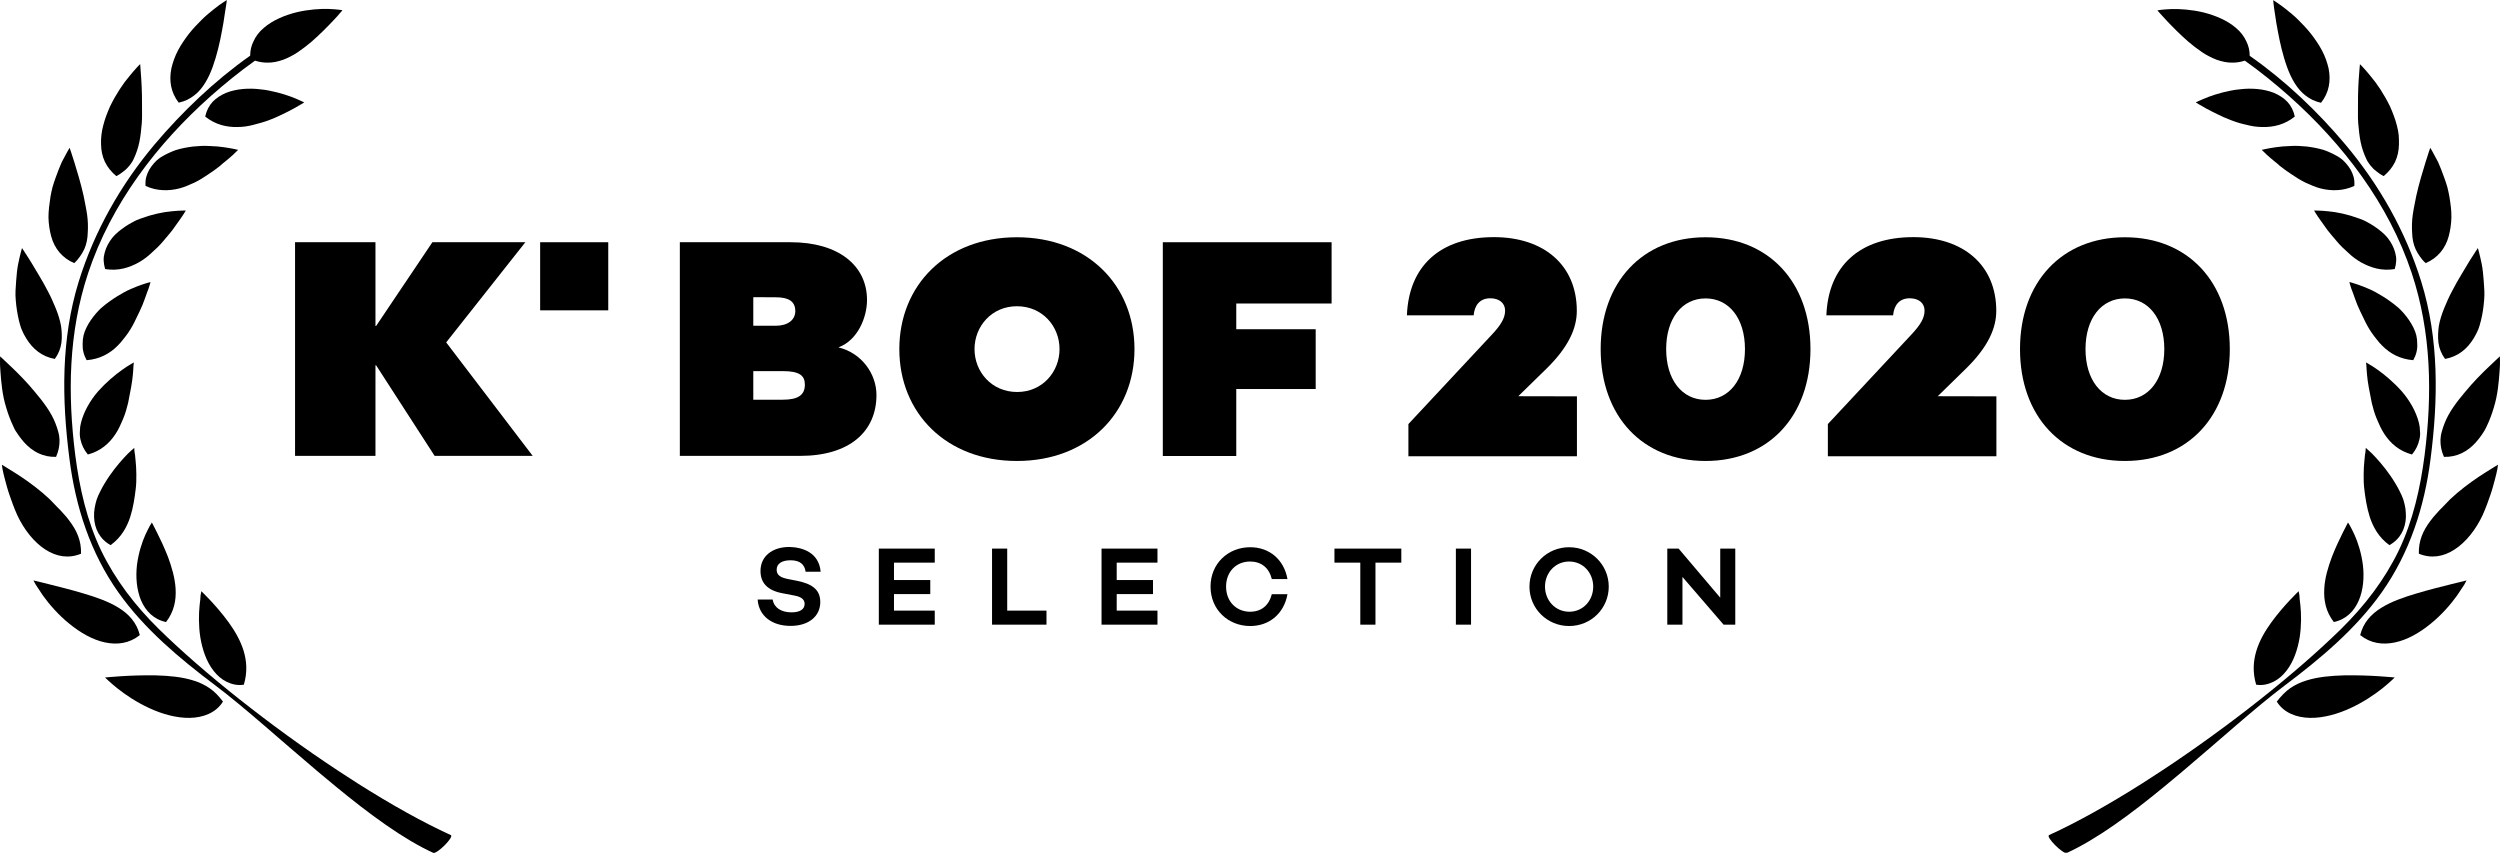
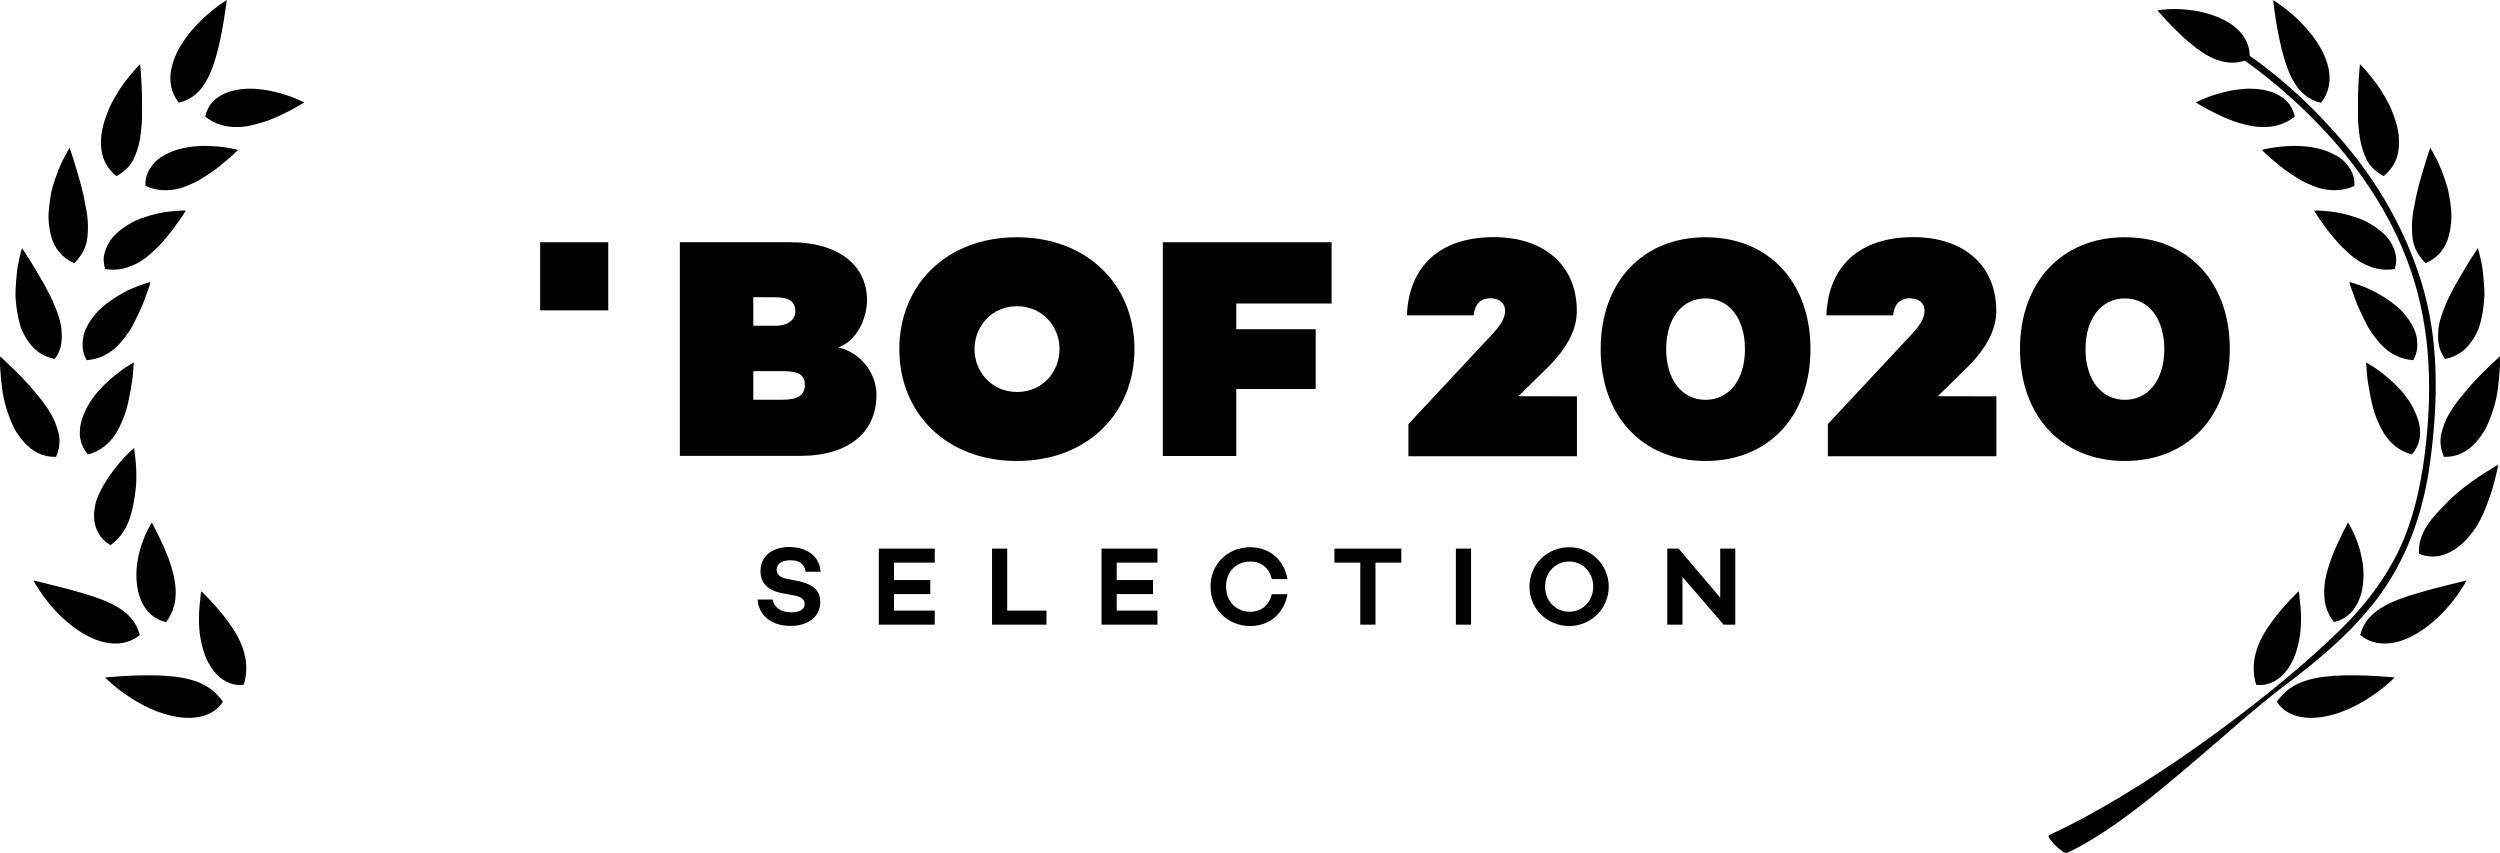
<svg xmlns="http://www.w3.org/2000/svg" id="Layer_1" x="0px" y="0px" viewBox="0 0 2011.5 686.1" style="enable-background:new 0 0 2011.5 686.1;" xml:space="preserve">
  <g>
    <g>
      <path d="M168.6,553.7c-4-2.7-8.2-4.7-12.8-6.1c-9.3-3-20-3.9-30.4-4.2c-10.4-0.2-20.6,0.2-28.3,0.7c-7.6,0.5-12.6,1-12.6,1   s3.8,3.8,10,8.8c6.3,5,15.3,11.1,25.5,15.8c10.1,4.7,21.8,8.1,32.7,7.9c10.9-0.2,21.1-4.1,26.7-13.1   C176,560,172.6,556.4,168.6,553.7z" />
      <path d="M160.6,487.1c-0.7,6.9-0.9,16.3,0.6,25.8c1.6,9.6,4.8,19.4,10.7,26.9c2.9,3.7,6.4,6.8,10.5,8.8c4.1,2,8.8,3.1,13.8,2.3   c3-10.2,2.3-19.1-0.2-27.3s-7.1-16.1-12.2-23.1c-5.1-7-10.5-13.1-14.7-17.6c-4.2-4.5-7.1-7.2-7.1-7.2s-0.3,1.2-0.6,3.2   C161.4,480.7,161,483.6,160.6,487.1z" />
      <path d="M112.5,511c-2.5-10-8.7-16.8-16.9-21.9c-8.1-5.1-18.3-8.6-28.4-11.6c-10-3-20.2-5.5-27.7-7.4c-7.8-2-12.6-3.1-12.6-3.1   s0.7,1.3,1.9,3.5c1.4,2.1,3.3,5.1,5.7,8.6c5,7,12.4,15.6,21.2,22.7c8.8,7.2,18.8,13,28.8,15.1C94.4,519,104.1,517.7,112.5,511z" />
      <path d="M113.5,483.1c3.7,8.6,10.2,15.3,20.1,17.4c6.5-8.4,8.2-17.5,7.7-26.6s-3.2-17.8-6.1-25.7c-3.1-8-6.4-14.8-8.9-19.8   c-1.2-2.4-2.3-4.5-3-5.9c-0.7-1.4-1.1-2.1-1.1-2.1s-0.6,0.9-1.6,2.6c-0.9,1.7-2.2,4.2-3.6,7.2c-2.8,6.2-5.6,14.9-6.8,24.5   C109.1,464.2,109.9,474.5,113.5,483.1z" />
-       <path d="M65.2,445.5c0.3-10.4-3.4-18.6-9.3-26.4c-1.4-2-3.1-3.9-4.8-5.8c-1.7-1.9-3.5-3.9-5.4-5.7c-1.8-1.9-3.8-3.9-5.7-5.9   c-1.9-1.8-3.8-3.4-5.7-5.1c-7.7-6.5-15.9-12.2-22.3-16.2s-10.5-6.5-10.5-6.5s0.1,1.2,0.5,3.4c0.4,2.1,1.1,5.3,2.1,8.9   c1,3.7,2.1,8,3.7,12.5c0.8,2.3,1.6,4.7,2.5,7l0.7,1.8l0.9,2.3c0.6,1.5,1.3,3,1.9,4.5c5.5,11.8,13.6,22,22.6,27.8   C45.5,448,55.4,449.6,65.2,445.5z" />
      <path d="M75.7,416.1c0.3,9.2,4.6,17.8,13.3,22.5c8.6-6.2,13-14.4,15.7-22.4c2.6-8.1,3.7-16.1,4.5-22.9c0.4-2.9,0.6-7.8,0.5-11.7   c0-4.1-0.3-7.8-0.6-10.9c-0.2-3.2-0.6-5.7-0.9-7.5c-0.2-1.8-0.2-2.8-0.2-2.8s-0.9,0.7-2.4,2.1c-1.6,1.3-3.5,3.3-5.9,5.9   c-4.7,5.1-10.6,12.3-15.6,20.7c-1.3,2.1-2.5,4.3-3.6,6.6c-1.1,2-2,4.2-2.8,6.5c-0.7,2.2-1.2,4.6-1.6,6.9   C75.7,411.4,75.6,413.7,75.7,416.1z" />
      <path d="M14.7,349.9c1.5,2.1,3,4.1,4.7,6c6.7,7.4,15.1,12,25.7,11.7c2.1-4.7,2.9-9.2,2.8-13.7c-0.1-2.3-0.4-4.4-1.1-6.7   c-0.5-2.2-1.4-4.4-2.2-6.6c-3.3-8.7-9.8-17.3-16.4-25.1c-6.4-7.8-13.5-15-19-20.2c-5.6-5.3-9.1-8.6-9.1-8.6S0,288,0,290.2   c0,2.2,0,5.5,0.4,9.4c0.6,7.8,1.4,18.2,4.6,28.4c1.5,5.1,3.4,10.2,5.7,15C11.7,345.5,13.1,347.7,14.7,349.9z" />
      <path d="M64.7,353.4c0.9,4.3,2.8,8.5,6,12.3c10.2-2.7,17.4-9,22.3-16.6c1.3-1.9,2.3-3.9,3.3-5.9c0.5-1,1-2.1,1.4-3.1   c0.5-1,0.9-2.1,1.4-3.2c1.8-4.3,3-8.6,4-12.8c1.7-8.5,3.3-16.6,3.8-22.6c0.3-3,0.4-5.5,0.5-7.2c0.2-1.7,0.3-2.7,0.3-2.7   s-1,0.5-2.7,1.6c-1.8,1-4.1,2.5-6.9,4.5c-5.6,4-12.7,9.9-19.2,17.2c-6.3,7.3-11.4,16.1-13.7,25.1c-0.6,2.2-0.9,4.5-0.9,6.7   C64.1,349,64.2,351.3,64.7,353.4z" />
      <path d="M15.2,257.8c0.7,2.6,1.3,5.1,2.3,7.5c1,2.4,2.2,4.7,3.5,6.8c5.2,8.6,12.6,14.8,23.1,16.7c3-4.1,4.7-8.5,5.3-13   c0.3-2.2,0.4-4.5,0.3-6.8s-0.2-4.5-0.6-6.8c-0.8-4.6-2.3-9.3-4.2-14c-1-2.3-2-4.7-3-7c-1.1-2.3-2.1-4.6-3.4-6.9   c-4.7-9.2-10.3-17.8-14-24.2c-4-6.4-6.8-10.5-6.8-10.5s-1.5,5-3.1,12.9c-0.8,3.8-1.2,8.5-1.6,13.5c-0.2,2.5-0.3,5.1-0.5,7.7   c-0.1,2.6-0.1,5.4,0.2,8.1C13.1,247,14,252.5,15.2,257.8z" />
      <path d="M69.7,289.8c10.6-0.8,18.8-5.4,25-11.7c1.6-1.5,3-3.2,4.3-4.9c1.4-1.7,2.8-3.5,4.1-5.4c2.5-3.6,4.6-7.5,6.4-11.4   c1.8-3.7,3.7-7.5,5.1-10.9c0.7-1.7,1.3-3.4,1.9-5c0.6-1.6,1.1-3.2,1.6-4.5c2.2-5.4,3-9.1,3-9.1s-4.4,1.1-10.7,3.5   c-1.6,0.6-3.3,1.4-5.1,2.1c-1.9,0.8-3.7,1.7-5.5,2.7c-3.7,2.1-7.7,4.4-11.6,7.3c-2,1.4-3.9,2.9-5.8,4.5c-1,0.8-1.8,1.6-2.7,2.5   c-0.9,0.9-1.6,1.7-2.4,2.6c-3.1,3.6-5.8,7.5-7.8,11.6c-1,2.1-1.8,4.1-2.3,6.3s-0.7,4.4-0.7,6.6C66.3,281.1,67.3,285.5,69.7,289.8z   " />
      <path d="M39,174.7c0.1,5.5,0.9,10.7,2.2,15.5c2.6,9.6,8.8,17.4,18.5,21.5c1.9-1.7,3.4-3.5,4.7-5.4c1.3-1.9,2.5-3.8,3.4-5.8   c1.8-4,2.7-8.6,2.8-13.2c0.3-4.6,0.2-9.5-0.5-14.5c-0.7-5-1.9-10.2-2.8-15.1c-1.1-5-2.4-9.9-3.7-14.5c-1.4-4.6-2.6-8.8-3.7-12.4   c-2.2-7.2-3.9-11.9-3.9-11.9s-2.7,4.5-6.3,11.5c-1.6,3.7-3.3,7.9-5,12.7c-0.8,2.4-1.7,4.8-2.4,7.3c-0.7,2.6-1.2,5.3-1.7,7.9   C39.8,163.8,39,169.4,39,174.7z" />
      <path d="M111.7,211.1c3.8-2.2,7.3-4.8,10.4-7.8c3.3-2.9,6.4-5.9,9-9c1.4-1.6,2.5-3.1,3.9-4.6c1.3-1.5,2.5-3,3.6-4.4   c2.2-3,4-5.7,5.7-8c3.4-4.7,5.2-7.9,5.2-7.9s-4.5-0.1-11.3,0.6c-6.9,0.6-15.6,2.4-24.6,5.7c-2.2,0.8-4.6,1.7-6.6,2.9   c-2.1,1.1-4.2,2.3-6.1,3.6c-3.9,2.7-7.7,5.6-10.6,9.2c-2.8,3.6-4.9,7.5-6,11.6c-0.6,2.1-1,4.3-0.9,6.6c0.1,2.3,0.5,4.6,1.2,6.9   C95.3,218.2,103.9,215.4,111.7,211.1z" />
      <path d="M81.3,116.1c0.1,5,1,9.6,3.1,14.1c2.1,4.3,5.2,8.2,9.2,11.5c2.2-1.1,4.2-2.5,5.9-3.9c1.9-1.4,3.4-3,4.8-4.7   c1.4-1.8,2.6-3.6,3.5-5.7c1-2,1.7-4.2,2.5-6.3c1.5-4.4,2.4-9.1,3-14.2c0.6-5.1,1.1-10.1,1-15.1c0.1-10.3-0.1-20.1-0.6-27.6   c-0.5-7.6-0.9-12.6-0.9-12.6s-1,0.8-2.5,2.5c-1.5,1.7-3.7,4-6.1,7.1c-5.1,5.9-10.9,14.7-15.6,24.3c-2.2,5-4.2,10.1-5.5,15.3   c-0.7,2.5-1.2,5.2-1.5,7.8C81.3,111.1,81.2,113.6,81.3,116.1z" />
      <path d="M189.7,122.4c1.2-1.1,1.9-1.8,1.9-1.8s-1.1-0.3-3-0.7c-2-0.4-4.7-0.9-8.1-1.4c-3.4-0.5-7.3-0.9-11.6-1   c-2.1-0.1-4.4-0.2-6.7-0.1c-2.3,0.1-4.5,0.3-6.9,0.5c-4.7,0.6-9.6,1.5-14,2.9c-4.4,1.6-8.6,3.6-12.5,6.1c-1.9,1.3-3.5,2.8-4.9,4.4   c-1.4,1.6-2.7,3.4-3.8,5.2c-1,1.8-1.9,3.9-2.5,6.1c-0.5,2.2-0.7,4.5-0.5,7c4.8,2.2,9.5,3.2,14,3.4c4.4,0.2,9.1-0.3,13.2-1.4   c2.1-0.5,4.2-1.3,6.2-2.1c1-0.4,2-0.9,3-1.3c1-0.4,2-0.9,3-1.3c3.9-1.9,7.5-4.2,10.9-6.5c3.4-2.2,6.7-4.6,9.6-6.9   c0.7-0.6,1.3-1.2,2-1.8c0.7-0.6,1.3-1.1,2-1.6c1.3-1.1,2.5-2.1,3.6-3C186.9,125.3,188.5,123.6,189.7,122.4z" />
      <path d="M143.8,82.6c5-1.1,9-3.1,12.4-5.8c3.5-2.6,6.3-6,8.8-10c4.9-7.8,8-17.7,10.5-27.5c0.6-2.4,1.2-5,1.7-7.4   c0.5-2.3,1-4.7,1.4-7.1c0.9-4.6,1.6-8.9,2.1-12.6C182,4.9,182.5,0,182.5,0s-1,0.7-2.9,1.9s-4.4,3-7.4,5.4c-3,2.4-6.5,5.2-9.9,8.6   s-7,7.1-10.3,11.3c-3.2,4.2-6.3,8.6-8.8,13.4s-4.2,9.6-5.3,14.4C135.9,64.8,137.4,74.4,143.8,82.6z" />
      <path d="M216.4,96.7c3.9-1.5,7.7-3.1,11-4.8c3.3-1.6,6.4-3.1,9-4.6c2.5-1.5,4.6-2.6,6.1-3.5c1.5-0.9,2.3-1.4,2.3-1.4   s-4-2-10.4-4.5c-3.2-1.2-7-2.4-11.2-3.5c-4.2-1-8.8-2.1-13.5-2.5c-9.4-1.2-19.4-0.5-27.8,2.8c-4.2,1.8-7.8,4.1-10.8,7.2   c-2.9,3.1-5,7.2-6,11.9c8.3,6.6,17.3,8.6,26,8.4c4.5,0,8.9-0.7,13-1.8S212.5,98.2,216.4,96.7z" />
-       <path d="M362.7,671.9c-22.8-10.4-48.6-24.9-75.1-41.7l-15.9-10.3c-53.6-35.4-107.9-78.4-144-113.9c-18.9-18.6-34.9-39.4-46.4-63.2   c-11.4-23.9-17.3-50.2-20.7-76.3c-6.3-49.5-5.5-99,10.3-146.7c18.5-55.7,55.3-103.9,98.8-142.6c11.2-9.9,23.1-19.6,35.5-28.4   c3.4,1.1,6.6,1.6,9.9,1.6c4.4,0.1,8.6-0.9,12.7-2.3c2-0.8,4-1.6,6-2.7c2-1,3.9-2.1,5.8-3.4c3.8-2.6,7.4-5.3,10.9-8.3   c6.9-6,13.2-12.4,17.7-17.2c2.3-2.4,4.1-4.4,5.4-6c0.6-0.7,1.1-1.2,1.5-1.7c0.3-0.4,0.4-0.5,0.4-0.5s-0.2,0-0.7-0.2   c-0.5-0.1-1.3-0.2-2.2-0.3c-2-0.2-4.8-0.5-8.2-0.6c-6.9-0.2-16.3,0.4-25.9,2.7c-9.5,2.4-19.2,6.4-26.3,12.6   c-3.6,3-6.5,6.8-8.3,10.9c-1.7,3.4-2.6,7.3-2.6,11.4c-28.7,20.2-54.8,45.3-76.9,71.4c-27.3,32.5-48.4,69.7-61,110.2   c-14.4,46.5-13.7,95.1-7.5,142.9c4.9,38.5,16.8,75.5,39.4,107.4c20.8,29.4,49.4,53.3,78,74.8c23.4,17.6,52.4,44,82.3,69.2   l14.3,11.9c27.2,22.4,54.6,42.6,78.7,53.6C351.4,687.5,365.7,673.3,362.7,671.9z" />
    </g>
    <g>
      <path d="M1842.7,553.7c4-2.7,8.2-4.7,12.8-6.1c9.3-3,20-3.9,30.4-4.2c10.4-0.2,20.6,0.2,28.3,0.7c7.6,0.5,12.6,1,12.6,1   s-3.8,3.8-10,8.8c-6.3,5-15.3,11.1-25.5,15.8c-10.1,4.7-21.8,8.1-32.7,7.9c-10.9-0.2-21.1-4.1-26.7-13.1   C1835.4,560,1838.9,556.4,1842.7,553.7z" />
      <path d="M1850.9,487.1c0.7,6.9,0.9,16.3-0.6,25.8c-1.6,9.6-4.8,19.4-10.7,26.9c-2.9,3.7-6.4,6.8-10.5,8.8c-4.1,2-8.8,3.1-13.8,2.3   c-3-10.2-2.3-19.1,0.2-27.3c2.5-8.3,7.1-16.1,12.2-23.1c5.1-7,10.5-13.1,14.7-17.6c4.2-4.5,7.1-7.2,7.1-7.2s0.3,1.2,0.6,3.2   C1850.1,480.7,1850.5,483.6,1850.9,487.1z" />
      <path d="M1899,511c2.5-10,8.7-16.8,16.9-21.9c8.1-5.1,18.3-8.6,28.4-11.6c10-3,20.2-5.5,27.7-7.4c7.8-2,12.6-3.1,12.6-3.1   s-0.7,1.3-1.9,3.5c-1.4,2.1-3.3,5.1-5.7,8.6c-5,7-12.4,15.6-21.2,22.7c-8.8,7.2-18.8,13-28.8,15.1C1917,519,1907.4,517.7,1899,511   z" />
      <path d="M1897.9,483.1c-3.7,8.6-10.2,15.3-20.1,17.4c-6.5-8.4-8.2-17.5-7.7-26.6c0.4-9,3.2-17.8,6.1-25.7c3.1-8,6.4-14.8,8.9-19.8   c1.2-2.4,2.3-4.5,3-5.9c0.7-1.4,1.1-2.1,1.1-2.1s0.6,0.9,1.6,2.6c0.9,1.7,2.2,4.2,3.6,7.2c2.8,6.2,5.6,14.9,6.8,24.5   C1902.3,464.2,1901.6,474.5,1897.9,483.1z" />
      <path d="M1946.2,445.5c-0.3-10.4,3.4-18.6,9.3-26.4c1.4-2,3.1-3.9,4.8-5.8s3.5-3.9,5.4-5.7c1.8-1.9,3.8-3.9,5.7-5.9   c1.9-1.8,3.8-3.4,5.7-5.1c7.7-6.5,15.9-12.2,22.3-16.2c6.4-4.1,10.5-6.5,10.5-6.5s-0.1,1.2-0.5,3.4c-0.4,2.1-1.1,5.3-2.1,8.9   c-1,3.7-2.1,8-3.7,12.5c-0.8,2.3-1.6,4.7-2.5,7l-0.7,1.8l-0.9,2.3c-0.6,1.5-1.3,3-1.9,4.5c-5.5,11.8-13.6,22-22.6,27.8   C1966,448,1956.1,449.6,1946.2,445.5z" />
-       <path d="M1935.8,416.1c-0.3,9.2-4.6,17.8-13.3,22.5c-8.6-6.2-13-14.4-15.7-22.4c-2.6-8.1-3.7-16.1-4.5-22.9   c-0.4-2.9-0.6-7.8-0.5-11.7c0-4.1,0.3-7.8,0.6-10.9c0.2-3.2,0.6-5.7,0.9-7.5c0.2-1.8,0.2-2.8,0.2-2.8s0.9,0.7,2.4,2.1   c1.6,1.3,3.5,3.3,5.9,5.9c4.7,5.1,10.6,12.3,15.6,20.7c1.3,2.1,2.5,4.3,3.6,6.6c1.1,2,2,4.2,2.8,6.5c0.7,2.2,1.2,4.6,1.6,6.9   C1935.7,411.4,1935.8,413.7,1935.8,416.1z" />
      <path d="M1996.8,349.9c-1.5,2.1-3,4.1-4.7,6c-6.7,7.4-15.1,12-25.7,11.7c-2.1-4.7-2.9-9.2-2.8-13.7c0.1-2.3,0.4-4.4,1.1-6.7   c0.5-2.2,1.4-4.4,2.2-6.6c3.3-8.7,9.8-17.3,16.4-25.1c6.4-7.8,13.5-15,19-20.2c5.6-5.2,9.1-8.6,9.1-8.6s0.1,1.3,0.1,3.5   s0,5.5-0.4,9.4c-0.6,7.8-1.4,18.2-4.6,28.4c-1.5,5.1-3.4,10.2-5.7,15C1999.7,345.5,1998.3,347.7,1996.8,349.9z" />
      <path d="M1946.7,353.4c-0.9,4.3-2.8,8.5-6,12.3c-10.2-2.7-17.4-9-22.3-16.6c-1.3-1.9-2.3-3.9-3.3-5.9c-0.5-1-1-2.1-1.4-3.1   c-0.5-1-0.9-2.1-1.4-3.2c-1.8-4.3-3-8.6-4-12.8c-1.7-8.5-3.3-16.6-3.8-22.6c-0.3-3-0.4-5.5-0.5-7.2c-0.2-1.7-0.3-2.7-0.3-2.7   s1,0.5,2.7,1.6c1.8,1,4.1,2.5,6.9,4.5c5.6,4,12.7,9.9,19.2,17.2c6.3,7.3,11.4,16.1,13.7,25.1c0.6,2.2,0.9,4.5,0.9,6.7   C1947.4,349,1947.2,351.3,1946.7,353.4z" />
      <path d="M1996.2,257.8c-0.7,2.6-1.3,5.1-2.3,7.5s-2.2,4.7-3.5,6.8c-5.2,8.6-12.6,14.8-23.1,16.7c-3-4.1-4.7-8.5-5.3-13   c-0.3-2.2-0.4-4.5-0.3-6.8c0.1-2.3,0.2-4.5,0.6-6.8c0.8-4.6,2.3-9.3,4.2-14c1-2.3,2-4.7,3-7c1.1-2.3,2.1-4.6,3.4-6.9   c4.7-9.2,10.3-17.8,14-24.2c4-6.4,6.8-10.5,6.8-10.5s1.5,5,3.1,12.9c0.8,3.8,1.2,8.5,1.6,13.5c0.2,2.5,0.3,5.1,0.5,7.7   c0.1,2.6,0.1,5.4-0.2,8.1C1998.3,247.1,1997.5,252.5,1996.2,257.8z" />
      <path d="M1941.7,289.8c-10.6-0.8-18.8-5.4-25-11.7c-1.6-1.5-3-3.2-4.3-4.9c-1.4-1.7-2.8-3.5-4.1-5.4c-2.5-3.6-4.6-7.5-6.4-11.4   c-1.8-3.7-3.7-7.5-5.1-10.9c-0.7-1.7-1.3-3.4-1.9-5c-0.6-1.6-1.1-3.2-1.6-4.5c-2.2-5.4-3-9.1-3-9.1s4.4,1.1,10.7,3.5   c1.6,0.6,3.3,1.4,5.1,2.1c1.9,0.8,3.7,1.7,5.5,2.7c3.7,2.1,7.7,4.4,11.6,7.3c2,1.4,3.9,2.9,5.8,4.5c1,0.8,1.8,1.6,2.7,2.5   c0.9,0.9,1.6,1.7,2.4,2.6c3.1,3.6,5.8,7.5,7.8,11.6c1,2.1,1.8,4.1,2.3,6.3s0.7,4.4,0.7,6.6   C1945.2,281.1,1944.1,285.5,1941.7,289.8z" />
      <path d="M1972.4,174.7c-0.1,5.5-0.9,10.7-2.2,15.5c-2.6,9.6-8.8,17.4-18.5,21.5c-1.9-1.7-3.4-3.5-4.7-5.4   c-1.3-1.9-2.5-3.8-3.4-5.8c-1.8-4-2.7-8.6-2.8-13.2c-0.3-4.6-0.2-9.5,0.5-14.5c0.7-5,1.9-10.2,2.8-15.1c1.1-5,2.4-9.9,3.7-14.5   c1.4-4.6,2.6-8.8,3.7-12.4c2.2-7.2,3.9-11.9,3.9-11.9s2.7,4.5,6.3,11.5c1.6,3.7,3.3,7.9,5,12.7c0.8,2.4,1.7,4.8,2.4,7.3   c0.7,2.6,1.2,5.3,1.7,7.9C1971.7,163.8,1972.5,169.4,1972.4,174.7z" />
-       <path d="M1899.7,211.1c-3.8-2.2-7.3-4.8-10.4-7.8c-3.3-2.9-6.4-5.9-9-9c-1.4-1.6-2.5-3.1-3.9-4.6c-1.3-1.5-2.5-3-3.6-4.4   c-2.2-3-4-5.7-5.7-8c-3.4-4.7-5.2-7.9-5.2-7.9s4.5-0.1,11.3,0.6c6.9,0.6,15.6,2.4,24.6,5.7c2.2,0.8,4.6,1.7,6.6,2.9   c2.1,1.1,4.2,2.3,6.1,3.6c3.9,2.7,7.7,5.6,10.6,9.2c2.8,3.6,4.9,7.5,6,11.6c0.6,2.1,1,4.3,0.9,6.6c-0.1,2.3-0.5,4.6-1.2,6.9   C1916.1,218.2,1907.6,215.4,1899.7,211.1z" />
+       <path d="M1899.7,211.1c-3.8-2.2-7.3-4.8-10.4-7.8c-3.3-2.9-6.4-5.9-9-9c-1.4-1.6-2.5-3.1-3.9-4.6c-1.3-1.5-2.5-3-3.6-4.4   c-2.2-3-4-5.7-5.7-8c-3.4-4.7-5.2-7.9-5.2-7.9s4.5-0.1,11.3,0.6c6.9,0.6,15.6,2.4,24.6,5.7c2.2,0.8,4.6,1.7,6.6,2.9   c2.1,1.1,4.2,2.3,6.1,3.6c3.9,2.7,7.7,5.6,10.6,9.2c2.8,3.6,4.9,7.5,6,11.6c0.6,2.1,1,4.3,0.9,6.6c-0.1,2.3-0.5,4.6-1.2,6.9   C1916.1,218.2,1907.6,215.4,1899.7,211.1" />
      <path d="M1930.2,116.1c-0.1,5-1,9.6-3.1,14.1c-2.1,4.3-5.2,8.2-9.2,11.5c-2.2-1.1-4.2-2.5-5.9-3.9c-1.9-1.4-3.4-3-4.8-4.7   c-1.4-1.8-2.6-3.6-3.5-5.7c-1-2-1.7-4.2-2.5-6.3c-1.5-4.4-2.4-9.1-3-14.2c-0.6-5.1-1.1-10.1-1-15.1c-0.1-10.3,0.1-20.1,0.6-27.6   c0.5-7.6,1-12.5,1-12.5s1,0.8,2.5,2.5c1.5,1.7,3.7,4,6.1,7.1c5.1,5.9,10.9,14.7,15.6,24.3c2.2,5,4.2,10.1,5.5,15.3   c0.7,2.5,1.2,5.2,1.5,7.8C1930.1,111.1,1930.3,113.6,1930.2,116.1z" />
      <path d="M1821.7,122.4c-1.2-1.1-1.9-1.8-1.9-1.8s1.1-0.3,3-0.7s4.7-0.9,8.1-1.4c3.4-0.5,7.3-0.9,11.6-1c2.1-0.1,4.4-0.2,6.7-0.1   c2.3,0.1,4.5,0.3,6.9,0.5c4.7,0.6,9.6,1.5,14,2.9c4.4,1.6,8.6,3.6,12.5,6.1c1.9,1.3,3.5,2.8,4.9,4.4c1.4,1.6,2.7,3.4,3.8,5.2   c1,1.8,1.9,3.9,2.5,6.1c0.5,2.2,0.7,4.5,0.5,7c-4.8,2.2-9.5,3.2-14,3.4c-4.4,0.2-9.1-0.3-13.2-1.4c-2.1-0.5-4.2-1.3-6.2-2.1   c-1-0.4-2-0.9-3-1.3c-1-0.4-2-0.9-3-1.3c-3.9-1.9-7.5-4.2-10.9-6.5c-3.4-2.2-6.7-4.6-9.6-6.9c-0.7-0.6-1.3-1.2-2-1.8   c-0.7-0.6-1.3-1.1-2-1.6c-1.3-1.1-2.5-2.1-3.6-3C1824.6,125.3,1822.9,123.6,1821.7,122.4z" />
      <path d="M1867.5,82.7c-5-1.1-9-3.1-12.4-5.8c-3.5-2.6-6.3-6-8.8-10c-4.9-7.8-8-17.7-10.5-27.5c-0.6-2.4-1.2-5-1.7-7.4   c-0.5-2.3-1-4.7-1.4-7.1c-0.9-4.6-1.6-8.9-2.1-12.6c-1.2-7.3-1.6-12.2-1.6-12.2s1,0.7,2.9,1.9c1.8,1.2,4.4,3,7.4,5.4   s6.5,5.2,9.9,8.6c3.5,3.5,7,7.1,10.3,11.3c3.2,4.2,6.3,8.6,8.8,13.4c2.5,4.7,4.2,9.6,5.3,14.4   C1875.5,64.8,1874.1,74.4,1867.5,82.7z" />
      <path d="M1795.1,96.7c-3.9-1.5-7.7-3.1-11-4.8s-6.4-3.1-9-4.6c-2.5-1.5-4.6-2.6-6.1-3.5s-2.3-1.4-2.3-1.4s4-2,10.4-4.5   c3.2-1.2,7-2.4,11.2-3.5c4.2-1,8.8-2.1,13.5-2.5c9.4-1.2,19.4-0.5,27.8,2.8c4.2,1.8,7.8,4.1,10.8,7.2c2.9,3.1,5,7.2,6,11.9   c-8.3,6.6-17.3,8.6-26,8.4c-4.5,0-8.9-0.7-13-1.8C1803.1,99.5,1798.9,98.2,1795.1,96.7z" />
      <path d="M1648.7,671.9c22.8-10.4,48.6-24.9,75.1-41.7l15.9-10.3c53.6-35.4,107.9-78.4,144-113.9c18.9-18.6,34.9-39.4,46.4-63.2   c11.4-23.9,17.3-50.2,20.7-76.3c6.3-49.5,5.5-99-10.3-146.7c-18.5-55.7-55.3-103.9-98.8-142.6c-11.2-9.9-23.1-19.6-35.5-28.4   c-3.4,1.1-6.6,1.6-9.9,1.6c-4.4,0.1-8.6-0.9-12.7-2.3c-2-0.8-4-1.6-6-2.7c-2-1-3.9-2.1-5.8-3.4c-3.8-2.6-7.4-5.3-10.9-8.3   c-6.9-6-13.2-12.4-17.7-17.2c-2.3-2.4-4.1-4.4-5.4-5.9c-0.6-0.7-1.1-1.2-1.5-1.7c-0.3-0.4-0.4-0.5-0.4-0.5s0.2,0,0.7-0.2   c0.5-0.1,1.3-0.2,2.2-0.3c2-0.2,4.8-0.5,8.2-0.6c6.9-0.2,16.3,0.4,25.9,2.7c9.5,2.4,19.2,6.4,26.3,12.6c3.6,3,6.5,6.8,8.3,10.9   c1.7,3.4,2.6,7.3,2.6,11.4c28.8,20.1,55,45.2,77,71.4c27.3,32.5,48.4,69.7,61,110.2c14.4,46.5,13.7,95.1,7.5,142.9   c-4.9,38.5-16.8,75.5-39.4,107.4c-20.8,29.4-49.4,53.3-78,74.8c-23.4,17.6-52.4,44-82.3,69.2l-14.3,11.9   c-27.2,22.4-54.6,42.6-78.7,53.6C1660.1,687.5,1645.7,673.3,1648.7,671.9z" />
    </g>
  </g>
  <g>
    <path d="M660.3,460h-12.1c-0.8-5.7-4.4-9.2-12.1-9.2c-6.8,0-11.2,2.6-11.2,7.6c0,4.4,3.2,6.3,9.1,7.5l7.2,1.4  c12,2.4,18.8,7,18.8,17.1c0,11.6-9.5,19.2-23.9,19.2c-15.1,0-25.6-8.1-26.5-21.2h12.1c1,6.4,6.7,10.3,15.1,10.3  c6.8,0,10.6-2.4,10.6-6.8c0-2.7-1.5-5.5-8.1-6.7l-9.9-1.9c-12.1-2.3-17.5-8.5-17.5-17.9c0-11.7,9.3-19.3,23.2-19.3  C645.5,440.3,658.9,444.4,660.3,460z" />
    <path d="M719.3,452.7v14h29.2V478h-29.2v13.3h32.8v11.3h-45v-61.2h45v11.3L719.3,452.7L719.3,452.7z" />
    <path d="M842,491.3v11.3h-43.8v-61.2h12.2v49.9H842z" />
    <path d="M898.5,452.7v14h29.2V478h-29.2v13.3h32.8v11.3h-45v-61.2h45v11.3L898.5,452.7L898.5,452.7z" />
    <path d="M1023.3,478.1h12.6c-2.8,15.6-14.4,25.6-30,25.6c-17.6,0-31.9-13.1-31.9-31.7s14.2-31.7,31.9-31.7c15.6,0,27.2,10,30,25.6  h-12.6c-2.2-9-8.4-14.1-17.4-14.1c-11.2,0-19.4,8.2-19.4,20.2s8.3,20.2,19.4,20.2C1014.9,492.2,1021,487.1,1023.3,478.1z" />
    <path d="M1127.5,452.7h-20.8v49.9h-12.2v-49.9h-20.8v-11.3h53.8V452.7z" />
    <path d="M1183.6,441.4v61.2h-12.2v-61.2H1183.6z" />
    <path d="M1294.4,472c0,17.6-14.2,31.7-31.9,31.7c-17.6,0-31.9-14-31.9-31.7s14.2-31.7,31.9-31.7  C1280.1,440.3,1294.4,454.4,1294.4,472z M1281.9,472c0-11.2-8.3-20.2-19.4-20.2c-11.2,0-19.4,9.1-19.4,20.2s8.3,20.2,19.4,20.2  C1273.7,492.2,1281.9,483.2,1281.9,472z" />
    <path d="M1396.2,441.4v61.2h-9.4l-33.1-38.4v38.4h-12.2v-61.2h9.1l33.5,39.5v-39.5H1396.2z" />
  </g>
  <g>
    <g>
-       <path d="M302.1,262.3h0.5l45.3-67.4h74.8L359,275.5l69.6,91.3h-78.9l-47.1-72.9h-0.5v72.9h-64.7V194.9h64.7V262.3z" />
      <rect x="434.6" y="194.9" width="54.8" height="54.8" />
      <path d="M705.2,317.8c0,29.3-21.5,49-61.4,49H547V194.9h89.2c38.4,0,61.4,18.7,61.4,46.5c0,14-7.5,32.4-23,38.1   C693.6,284.1,705.2,301.1,705.2,317.8z M606.1,239.1v23h18.1c9.8,0,15.7-4.8,15.7-11.8c0-8.1-5.8-11.1-15.7-11.1L606.1,239.1   L606.1,239.1z M647.6,309.5c0-7.3-4.3-10.9-17.7-10.9h-23.8v23h23.8C642.2,321.6,647.6,317.8,647.6,309.5z" />
      <path d="M912.8,280.9c0,51.4-37.7,90-94.6,90s-94.6-38.6-94.6-90s37.7-90,94.6-90C875,190.9,912.8,229.4,912.8,280.9z    M852.5,280.9c0-18.3-13.7-34.5-34.3-34.5c-20.4,0-34.1,16.3-34.1,34.5c0,18.2,13.7,34.5,34.3,34.5   C838.8,315.4,852.5,299.1,852.5,280.9z" />
      <path d="M994.7,244.2v20.7h63.9V313h-63.9v53.9h-59.1v-172h135.8v49.3L994.7,244.2L994.7,244.2z" />
    </g>
    <g>
      <path d="M1268.8,318.9v48.2h-135.6v-25.9l67.2-72c7.4-7.9,10.6-13.4,10.6-19.3c0-6.1-4.8-9.9-11.9-9.9c-8.6,0-12.7,5.8-13.4,13.7   H1132c1.5-39.3,26.4-62.9,70-62.9c40.3,0,66.7,22.6,66.7,59.3c0,13.7-6.3,28.9-24.8,46.9l-22.3,21.8L1268.8,318.9L1268.8,318.9z" />
      <path d="M1456.7,280.9c0,54-33.7,90-84.4,90c-50.7,0-84.4-36-84.4-90s33.7-90,84.4-90S1456.7,226.9,1456.7,280.9z M1404,280.9   c0-24.6-12.7-40.8-31.7-40.8s-31.7,16.2-31.7,40.8s12.7,40.8,31.7,40.8S1404,305.5,1404,280.9z" />
      <path d="M1606.3,318.9v48.2h-135.6v-25.9l67.2-72c7.4-7.9,10.6-13.4,10.6-19.3c0-6.1-4.8-9.9-11.9-9.9c-8.6,0-12.7,5.8-13.4,13.7   h-53.7c1.5-39.3,26.4-62.9,70-62.9c40.3,0,66.7,22.6,66.7,59.3c0,13.7-6.3,28.9-24.8,46.9l-22.3,21.8L1606.3,318.9L1606.3,318.9z" />
      <path d="M1794.1,280.9c0,54-33.7,90-84.4,90c-50.7,0-84.4-36-84.4-90s33.7-90,84.4-90S1794.1,226.9,1794.1,280.9z M1741.4,280.9   c0-24.6-12.7-40.8-31.7-40.8s-31.7,16.2-31.7,40.8s12.7,40.8,31.7,40.8C1728.7,321.7,1741.4,305.5,1741.4,280.9z" />
    </g>
  </g>
</svg>